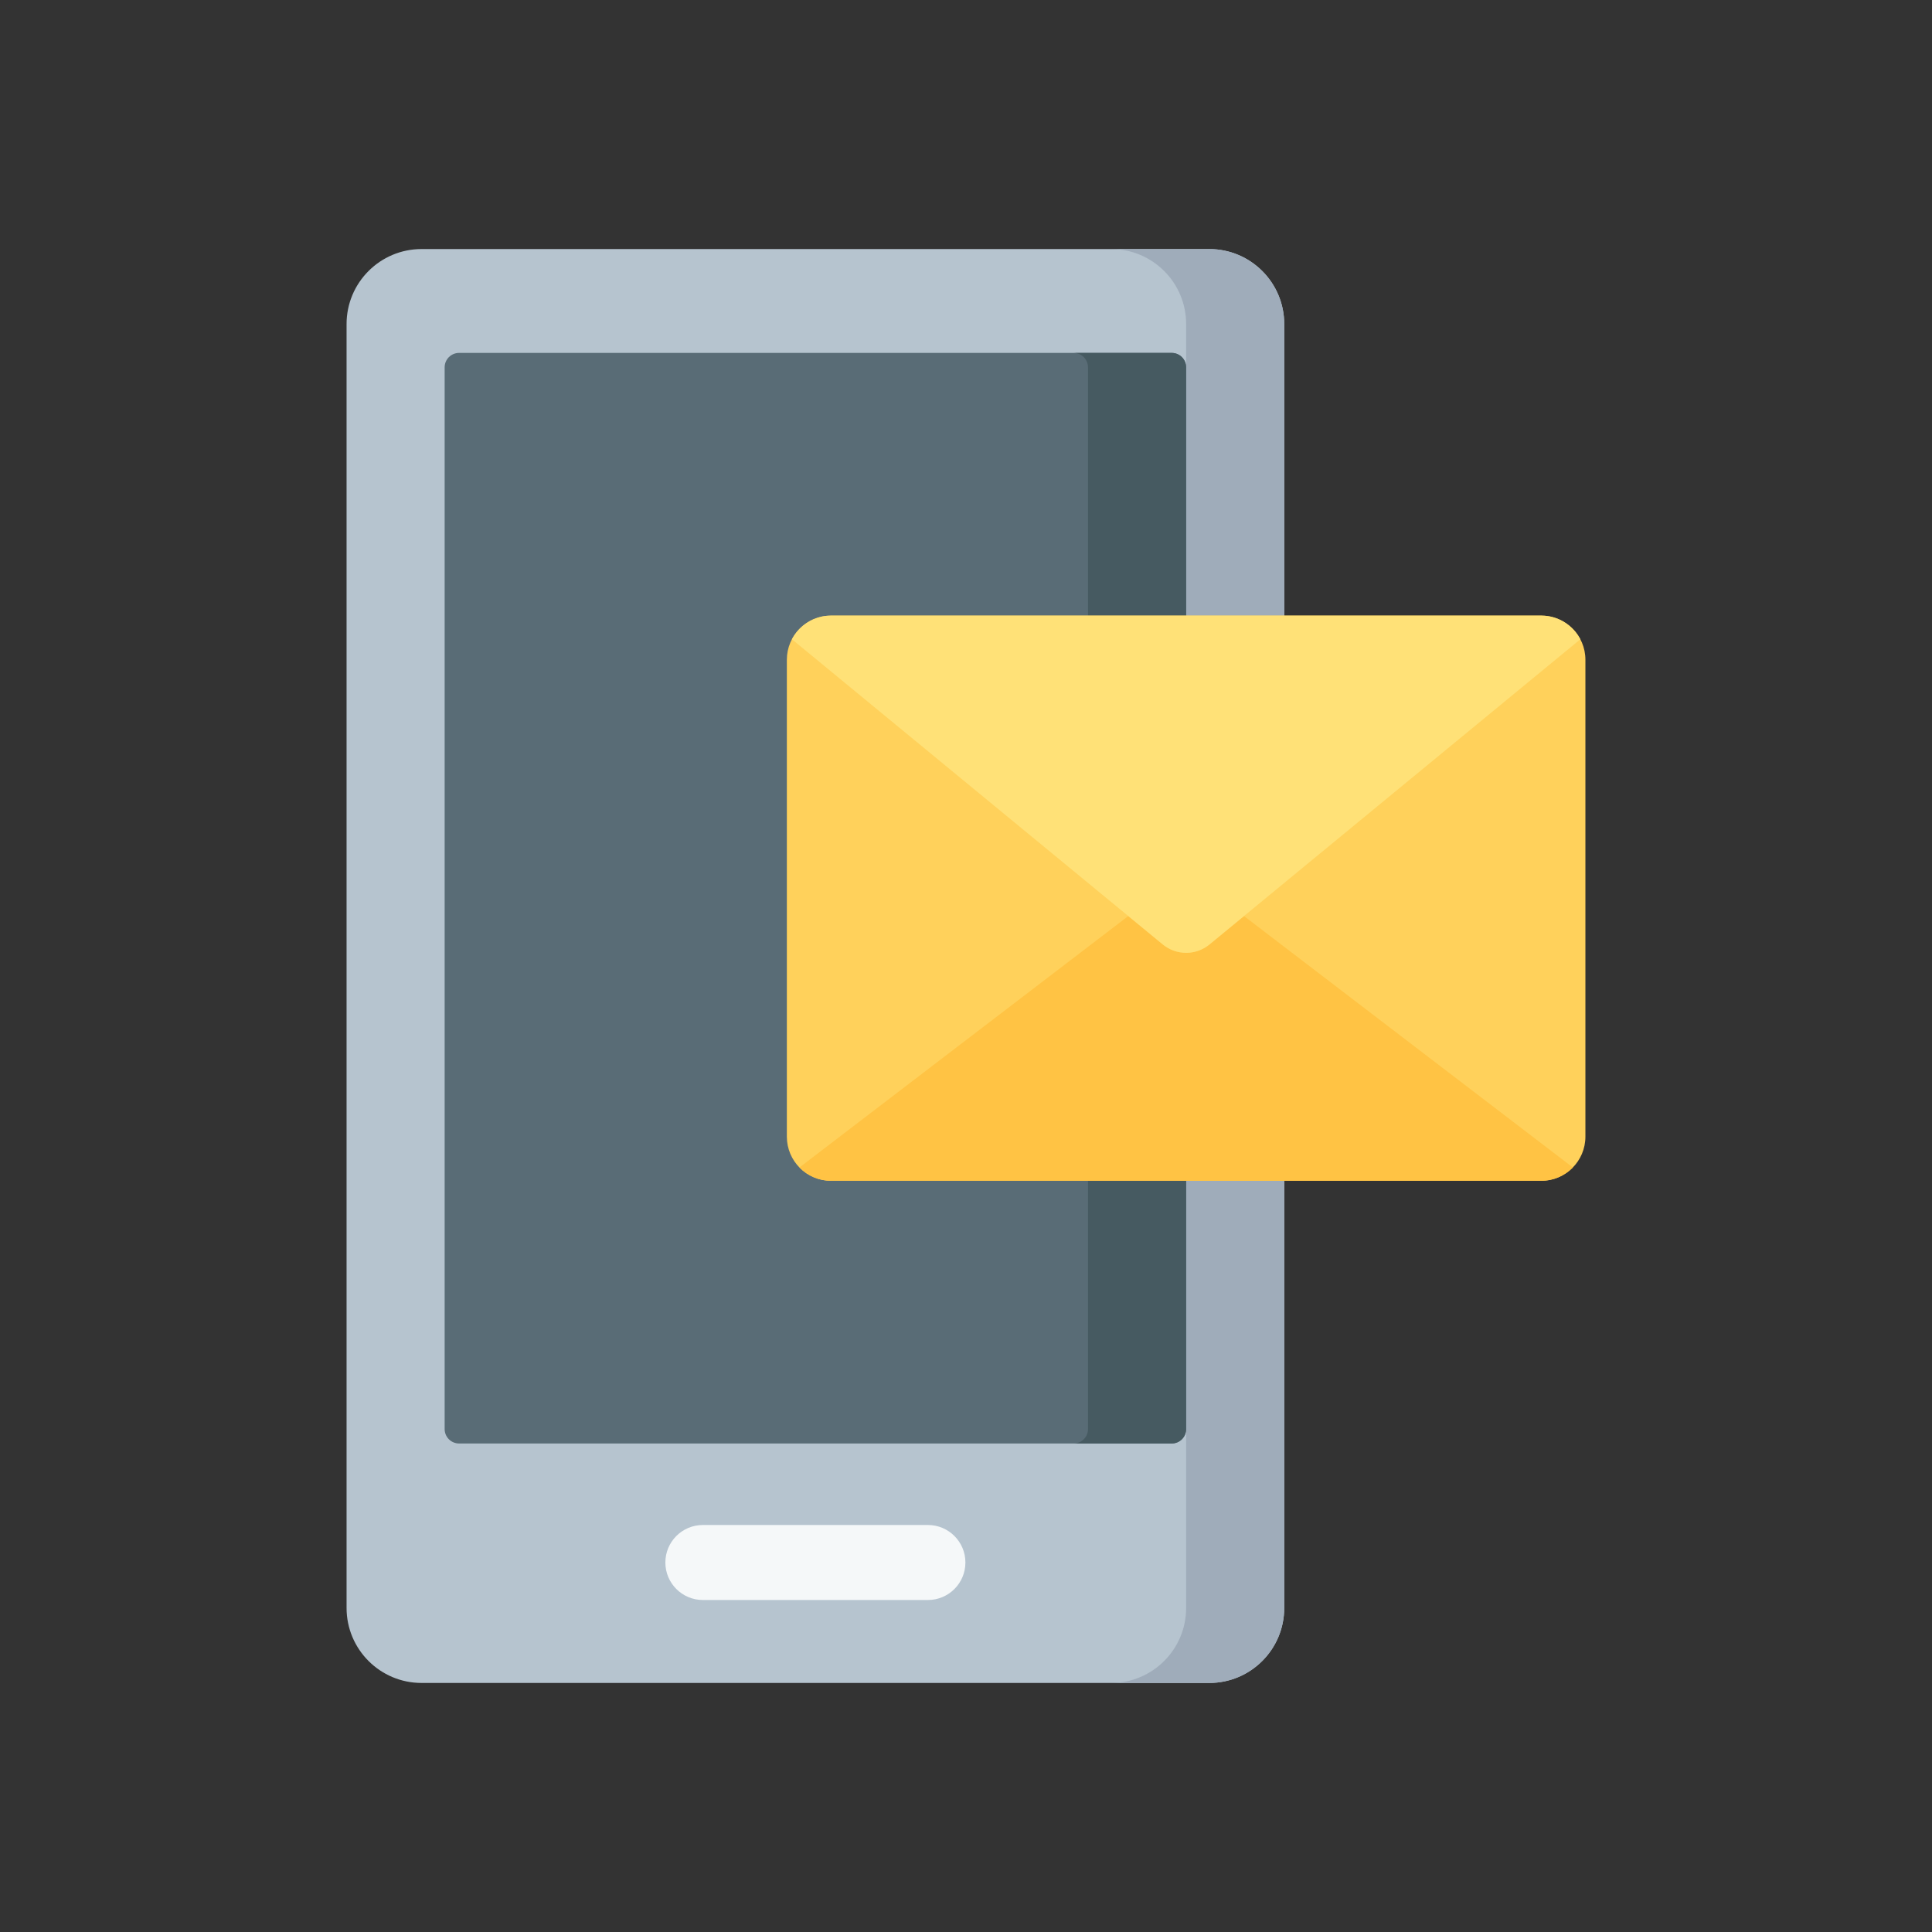
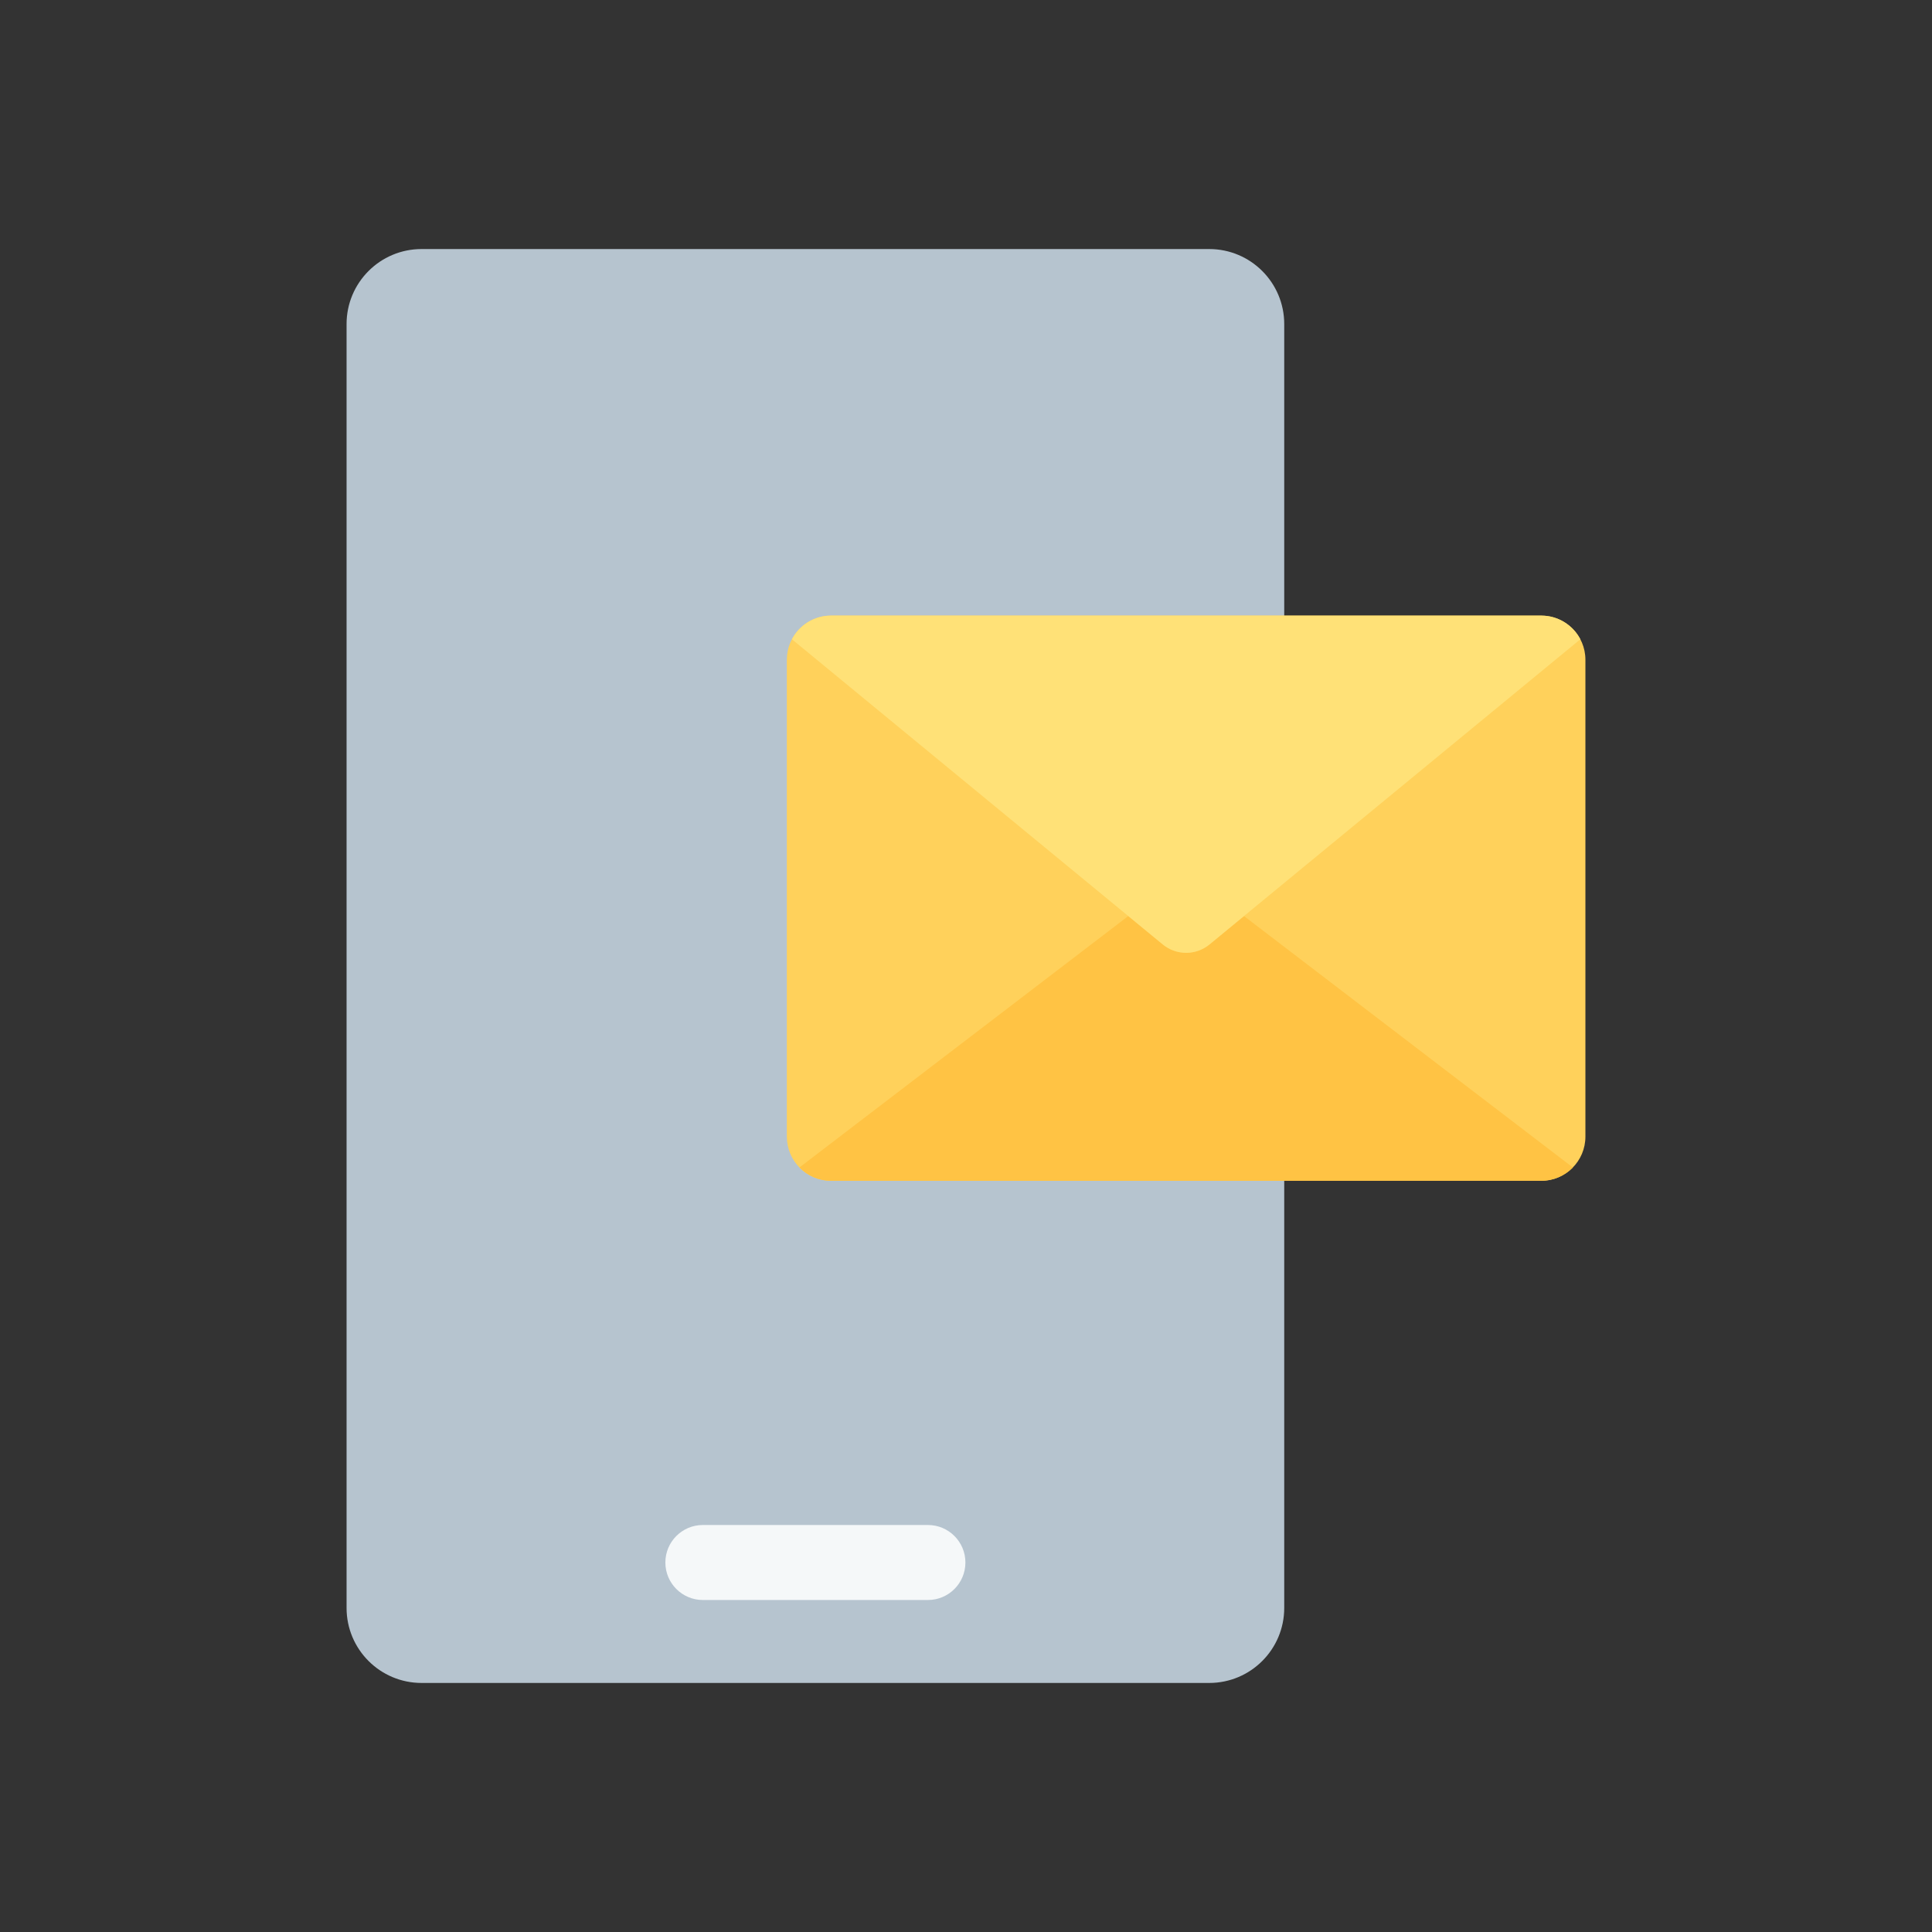
<svg xmlns="http://www.w3.org/2000/svg" width="256" height="256" viewBox="0 0 256 256" fill="none">
  <rect x="0" y="0" width="256" height="256" fill="#333333" stroke="none" />
  <g clip-path="url(#clip0_858_537)">
    <path d="M160.228 223H55.862C50.372 223 45.922 218.55 45.922 213.06V42.94C45.922 37.45 50.372 33 55.862 33H160.228C165.717 33 170.167 37.45 170.167 42.94V213.061C170.167 218.55 165.717 223 160.228 223Z" fill="#B6C4CF" />
-     <path d="M160.228 33H147.23C152.72 33 157.17 37.45 157.17 42.94V213.061C157.17 218.55 152.72 223 147.23 223H160.228C165.718 223 170.168 218.55 170.168 213.061V42.94C170.168 37.45 165.718 33 160.228 33Z" fill="#9FACBA" />
-     <path d="M58.918 189.358V48.674C58.918 48.423 58.967 48.174 59.063 47.942C59.159 47.711 59.3 47.5 59.478 47.322C59.655 47.145 59.866 47.004 60.098 46.908C60.33 46.812 60.578 46.762 60.83 46.763H155.256C155.507 46.762 155.756 46.812 155.988 46.908C156.22 47.004 156.43 47.145 156.608 47.322C156.785 47.5 156.926 47.711 157.022 47.942C157.118 48.174 157.168 48.423 157.168 48.674V189.358C157.168 189.609 157.118 189.858 157.022 190.09C156.926 190.322 156.785 190.532 156.608 190.71C156.43 190.887 156.22 191.028 155.988 191.124C155.756 191.22 155.507 191.27 155.256 191.27H60.83C60.578 191.27 60.33 191.22 60.098 191.124C59.866 191.028 59.655 190.887 59.478 190.71C59.3 190.532 59.159 190.322 59.063 190.09C58.967 189.858 58.918 189.609 58.918 189.358Z" fill="#596C76" />
-     <path d="M155.258 46.763H142.254C142.505 46.763 142.754 46.812 142.985 46.908C143.217 47.004 143.428 47.145 143.606 47.322C143.783 47.5 143.924 47.711 144.02 47.943C144.116 48.175 144.165 48.423 144.165 48.674V189.358C144.165 189.609 144.116 189.858 144.02 190.09C143.924 190.322 143.783 190.533 143.606 190.71C143.428 190.888 143.217 191.028 142.985 191.125C142.754 191.221 142.505 191.27 142.254 191.27H155.258C155.509 191.27 155.757 191.221 155.989 191.125C156.221 191.028 156.432 190.888 156.61 190.71C156.787 190.533 156.928 190.322 157.024 190.09C157.12 189.858 157.169 189.609 157.169 189.358V48.674C157.169 48.423 157.12 48.174 157.024 47.942C156.928 47.711 156.787 47.5 156.609 47.322C156.432 47.145 156.221 47.004 155.989 46.908C155.757 46.812 155.509 46.763 155.258 46.763Z" fill="#465A61" />
    <path d="M122.953 212.009H93.134C90.389 212.009 88.164 209.784 88.164 207.039C88.164 204.295 90.389 202.07 93.134 202.07H122.953C125.697 202.07 127.922 204.295 127.922 207.039C127.923 209.784 125.698 212.009 122.953 212.009Z" fill="#F5F8F9" />
    <path d="M204.224 156.46H110.113C106.882 156.46 104.262 153.84 104.262 150.609V87.423C104.262 84.192 106.882 81.572 110.113 81.572H204.224C207.455 81.572 210.075 84.192 210.075 87.423V150.609C210.075 153.841 207.455 156.46 204.224 156.46Z" fill="#FFD15B" />
    <path d="M110.115 156.46H204.225C205.867 156.46 207.348 155.783 208.411 154.694L164.836 121.382L160.269 125.141C159.396 125.859 158.3 126.252 157.17 126.252C156.04 126.252 154.945 125.859 154.072 125.141L149.504 121.382L105.93 154.694C106.474 155.254 107.124 155.698 107.843 156.002C108.562 156.305 109.335 156.461 110.115 156.46Z" fill="#FFC344" />
    <path d="M160.267 125.141L209.404 84.706C208.425 82.844 206.474 81.572 204.224 81.572H110.113C107.863 81.572 105.913 82.844 104.934 84.706L154.07 125.141C154.943 125.859 156.038 126.252 157.169 126.252C158.299 126.252 159.394 125.859 160.267 125.141Z" fill="#FFE177" />
  </g>
  <defs>
    <clipPath id="clip0_858_537">
      <rect width="190" height="190" fill="white" transform="translate(33 33)" />
    </clipPath>
  </defs>
</svg>